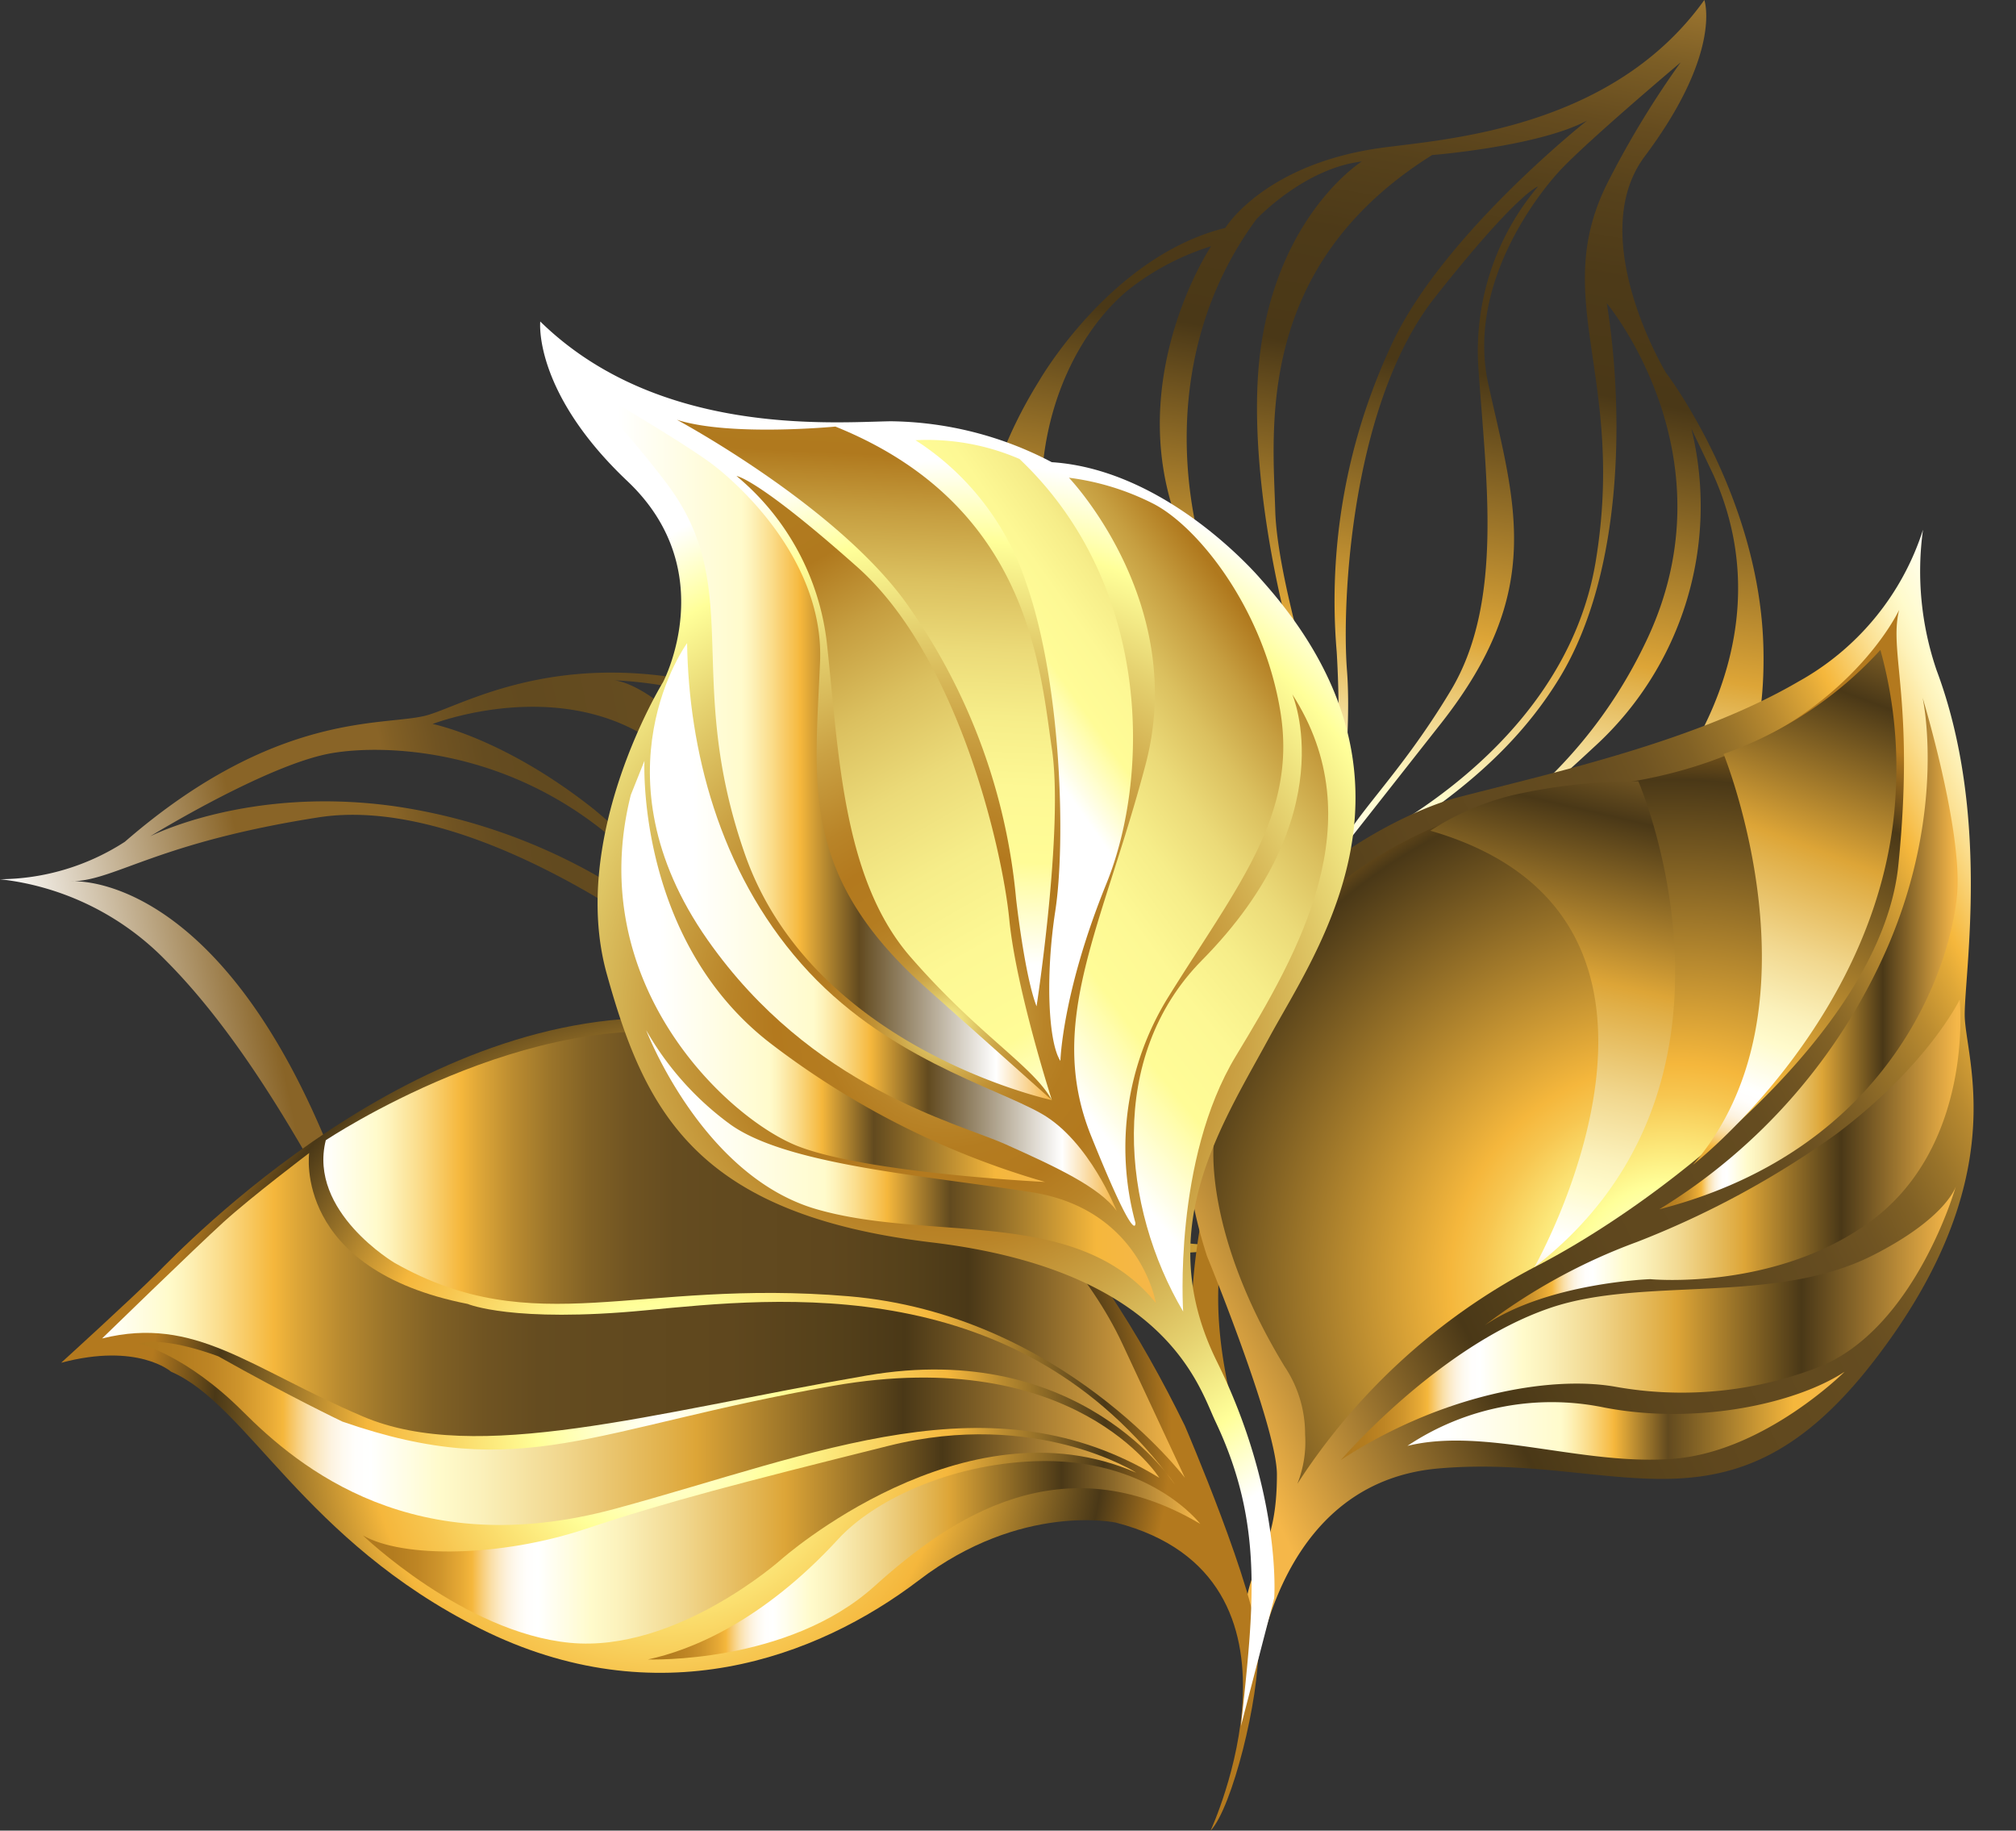
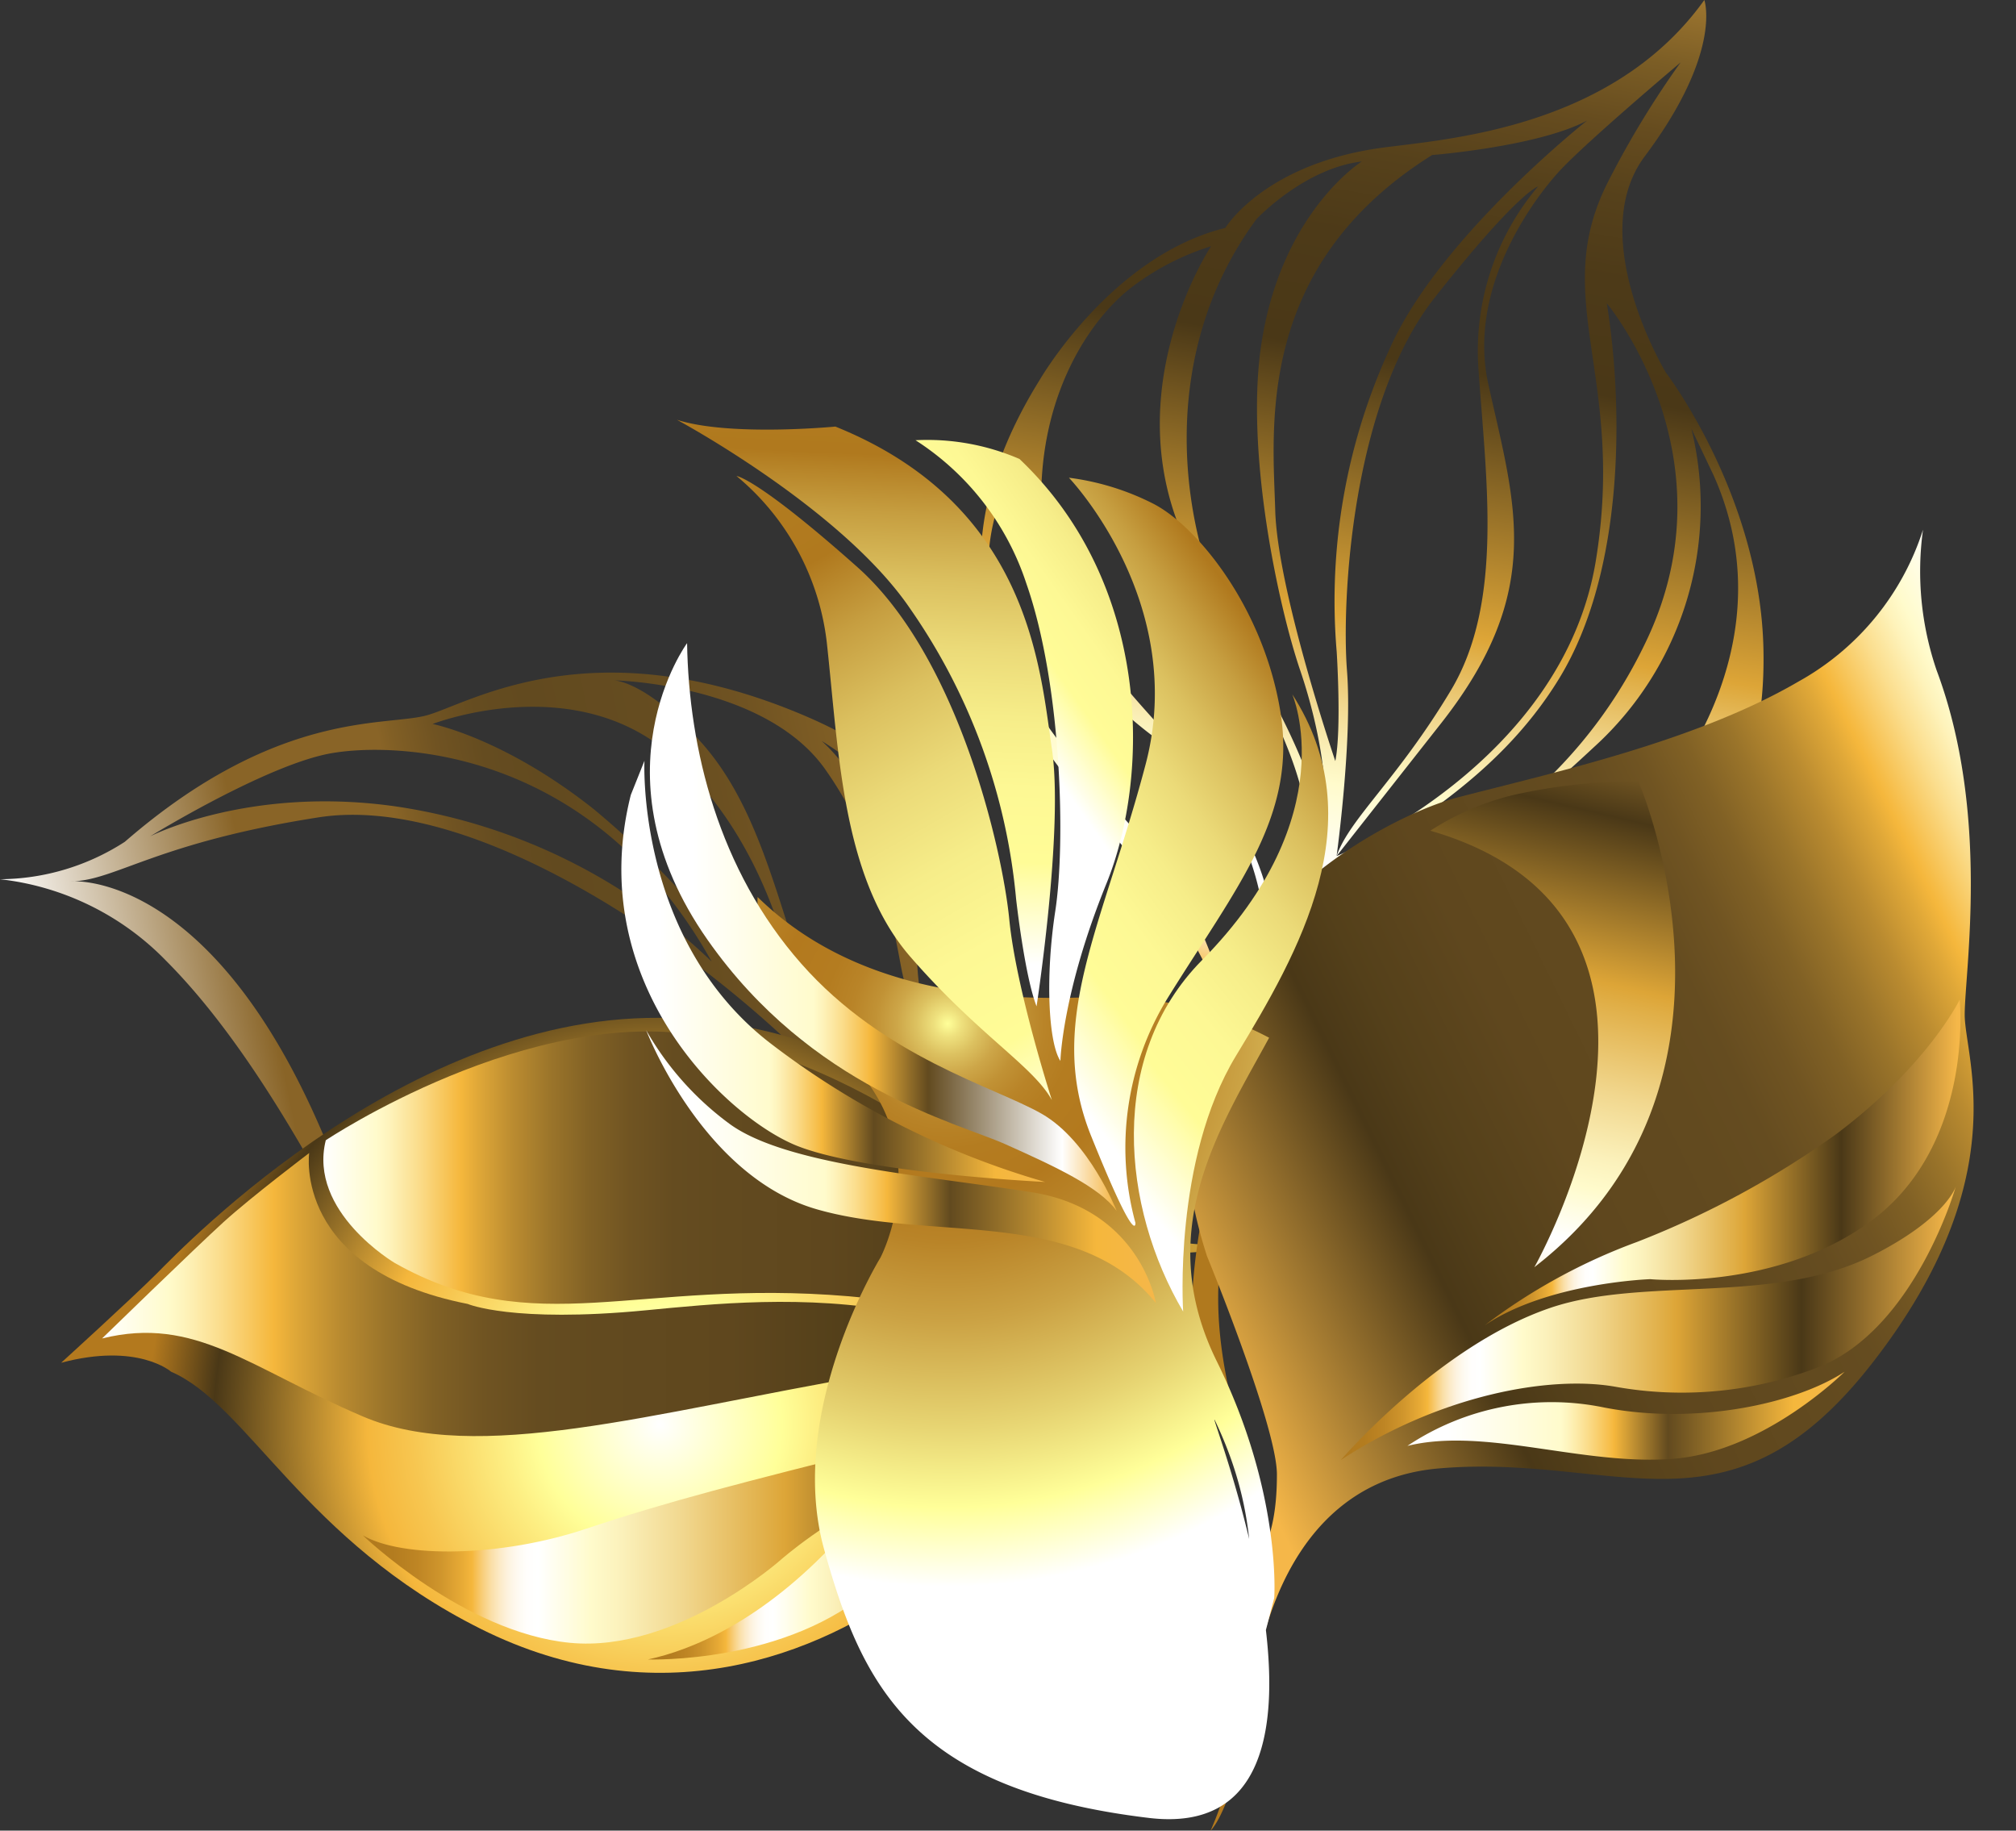
<svg xmlns="http://www.w3.org/2000/svg" xmlns:xlink="http://www.w3.org/1999/xlink" height="134.9" preserveAspectRatio="xMidYMid meet" version="1.0" viewBox="-0.0 0.0 148.6 134.9" width="148.6" zoomAndPan="magnify">
  <rect x="-0.0" y="0.0" width="148.6" height="134.9" fill="#333333" stroke="none" />
  <defs>
    <linearGradient gradientTransform="scale(1 -1) rotate(11.444 24549.862 8463.07)" gradientUnits="userSpaceOnUse" id="a" x1="-1203.89" x2="-1116.71" xlink:actuate="onLoad" xlink:show="other" xlink:type="simple" y1="4952.892" y2="4952.892">
      <stop offset="0" stop-color="#fff" />
      <stop offset=".203" stop-color="#896427" />
      <stop offset=".337" stop-color="#896427" />
      <stop offset=".349" stop-color="#815f25" />
      <stop offset=".384" stop-color="#705322" />
      <stop offset=".422" stop-color="#654c20" />
      <stop offset=".466" stop-color="#624a1f" />
      <stop offset=".563" stop-color="#654c20" />
      <stop offset=".646" stop-color="#705322" />
      <stop offset=".723" stop-color="#815f25" />
      <stop offset=".749" stop-color="#896427" />
      <stop offset=".896" stop-color="#c3922e" />
      <stop offset=".993" stop-color="#d9b749" />
    </linearGradient>
    <linearGradient id="g" x1="-1198.813" x2="-1198.596" xlink:actuate="onLoad" xlink:href="#a" xlink:show="other" xlink:type="simple" y1="4974.219" y2="4974.219" />
    <linearGradient gradientTransform="matrix(1 0 0 -1 0 136)" gradientUnits="userSpaceOnUse" id="h" x1="93.874" x2="111.222" xlink:actuate="onLoad" xlink:show="other" xlink:type="simple" y1="48.841" y2="148.401">
      <stop offset="0" stop-color="#b0791e" />
      <stop offset=".038" stop-color="#b37c1f" />
      <stop offset=".07" stop-color="#be8524" />
      <stop offset=".1" stop-color="#cf952c" />
      <stop offset=".129" stop-color="#e8ab36" />
      <stop offset=".141" stop-color="#f5b73c" />
      <stop offset=".146" stop-color="#f6bf53" />
      <stop offset=".156" stop-color="#f8d080" />
      <stop offset=".166" stop-color="#fadfa7" />
      <stop offset=".177" stop-color="#fceac7" />
      <stop offset=".188" stop-color="#fdf3e0" />
      <stop offset=".2" stop-color="#fefaf1" />
      <stop offset=".212" stop-color="#fffefc" />
      <stop offset=".227" stop-color="#fff" />
      <stop offset=".294" stop-color="#fffbcc" />
      <stop offset=".314" stop-color="#fbf1bb" />
      <stop offset=".353" stop-color="#f1d78e" />
      <stop offset=".406" stop-color="#e0ae46" />
      <stop offset=".417" stop-color="#dda537" />
      <stop offset=".607" stop-color="#4a3817" />
      <stop offset=".692" stop-color="#4d3a18" />
      <stop offset=".752" stop-color="#56411b" />
      <stop offset=".804" stop-color="#664c1f" />
      <stop offset=".852" stop-color="#7b5d25" />
      <stop offset=".896" stop-color="#98722e" />
      <stop offset=".938" stop-color="#bb8c38" />
      <stop offset=".978" stop-color="#e3aa44" />
      <stop offset=".993" stop-color="#f5b749" />
    </linearGradient>
    <linearGradient gradientTransform="matrix(1 0 0 -1 0 136)" gradientUnits="userSpaceOnUse" id="c" x1="154.977" x2="86.39" xlink:actuate="onLoad" xlink:show="other" xlink:type="simple" y1="72.03" y2="38.603">
      <stop offset="0" stop-color="#fff" />
      <stop offset=".061" stop-color="#fffbcc" />
      <stop offset=".077" stop-color="#fef3bb" />
      <stop offset=".109" stop-color="#fbde8e" />
      <stop offset=".153" stop-color="#f6bc46" />
      <stop offset=".16" stop-color="#f5b73c" />
      <stop offset=".179" stop-color="#e0a838" />
      <stop offset=".221" stop-color="#ba8b30" />
      <stop offset=".265" stop-color="#9a742a" />
      <stop offset=".309" stop-color="#816125" />
      <stop offset=".356" stop-color="#705422" />
      <stop offset=".407" stop-color="#654c20" />
      <stop offset=".466" stop-color="#624a1f" />
      <stop offset=".586" stop-color="#5f471e" />
      <stop offset=".688" stop-color="#54401a" />
      <stop offset=".749" stop-color="#4a3817" />
      <stop offset=".993" stop-color="#f5b749" />
    </linearGradient>
    <linearGradient gradientTransform="matrix(1 0 0 -1 0 136)" gradientUnits="userSpaceOnUse" id="b" x1="122.304" x2="144.295" xlink:actuate="onLoad" xlink:show="other" xlink:type="simple" y1="65.731" y2="65.731">
      <stop offset="0" stop-color="#b0791e" />
      <stop offset=".038" stop-color="#b37c1f" />
      <stop offset=".07" stop-color="#be8524" />
      <stop offset=".1" stop-color="#cf952c" />
      <stop offset=".129" stop-color="#e8ab36" />
      <stop offset=".141" stop-color="#f5b73c" />
      <stop offset=".146" stop-color="#f6bf53" />
      <stop offset=".156" stop-color="#f8d080" />
      <stop offset=".166" stop-color="#fadfa7" />
      <stop offset=".177" stop-color="#fceac7" />
      <stop offset=".188" stop-color="#fdf3e0" />
      <stop offset=".2" stop-color="#fefaf1" />
      <stop offset=".212" stop-color="#fffefc" />
      <stop offset=".227" stop-color="#fff" />
      <stop offset=".294" stop-color="#fffbcc" />
      <stop offset=".334" stop-color="#fbf1bb" />
      <stop offset=".414" stop-color="#f1d78e" />
      <stop offset=".524" stop-color="#e0ae46" />
      <stop offset=".546" stop-color="#dda537" />
      <stop offset=".749" stop-color="#4a3817" />
      <stop offset=".993" stop-color="#f5b749" />
    </linearGradient>
    <linearGradient id="j" x1="109.452" x2="144.506" xlink:actuate="onLoad" xlink:href="#b" xlink:show="other" xlink:type="simple" y1="50.342" y2="50.342" />
    <linearGradient id="k" x1="98.839" x2="144.168" xlink:actuate="onLoad" xlink:href="#b" xlink:show="other" xlink:type="simple" y1="38.497" y2="38.497" />
    <linearGradient gradientTransform="matrix(1 0 0 -1 0 136)" gradientUnits="userSpaceOnUse" id="f" x1="103.739" x2="135.969" xlink:actuate="onLoad" xlink:show="other" xlink:type="simple" y1="31.675" y2="31.675">
      <stop offset=".092" stop-color="#fff" />
      <stop offset=".35" stop-color="#fffbcc" />
      <stop offset=".37" stop-color="#fef3bb" />
      <stop offset=".41" stop-color="#fbde8e" />
      <stop offset=".466" stop-color="#f6bc46" />
      <stop offset=".473" stop-color="#f5b73c" />
      <stop offset=".596" stop-color="#624a1f" />
      <stop offset=".777" stop-color="#bd8e31" />
      <stop offset=".883" stop-color="#f5b73c" />
      <stop offset=".993" stop-color="#f5b749" />
    </linearGradient>
    <linearGradient id="l" x1="121.292" x2="141.416" xlink:actuate="onLoad" xlink:href="#b" xlink:show="other" xlink:type="simple" y1="44.703" y2="98.281" />
    <linearGradient id="m" x1="106.301" x2="119.897" xlink:actuate="onLoad" xlink:href="#b" xlink:show="other" xlink:type="simple" y1="32.964" y2="90.941" />
    <linearGradient id="o" x1="23.835" x2="87.342" xlink:actuate="onLoad" xlink:href="#c" xlink:show="other" xlink:type="simple" y1="43.543" y2="43.543" />
    <linearGradient id="p" x1="7.523" x2="86.588" xlink:actuate="onLoad" xlink:href="#c" xlink:show="other" xlink:type="simple" y1="38.828" y2="38.828" />
    <linearGradient id="q" x1="10.255" x2="85.457" xlink:actuate="onLoad" xlink:href="#b" xlink:show="other" xlink:type="simple" y1="30.369" y2="30.369" />
    <linearGradient id="r" x1="26.747" x2="83.761" xlink:actuate="onLoad" xlink:href="#b" xlink:show="other" xlink:type="simple" y1="22.592" y2="22.592" />
    <linearGradient id="s" x1="47.763" x2="88.472" xlink:actuate="onLoad" xlink:href="#b" xlink:show="other" xlink:type="simple" y1="21.022" y2="21.022" />
    <linearGradient gradientTransform="matrix(1 0 0 -1 0 136)" gradientUnits="userSpaceOnUse" id="d" x1="118.252" x2="79.044" xlink:actuate="onLoad" xlink:show="other" xlink:type="simple" y1="84.047" y2="52.191">
      <stop offset="0" stop-color="#fffc97" />
      <stop offset=".022" stop-color="#eee07d" />
      <stop offset=".053" stop-color="#dbc160" />
      <stop offset=".087" stop-color="#cba648" />
      <stop offset=".124" stop-color="#bf9235" />
      <stop offset=".167" stop-color="#b78428" />
      <stop offset=".218" stop-color="#b27c20" />
      <stop offset=".303" stop-color="#b0791e" />
      <stop offset=".381" stop-color="#c69e40" />
      <stop offset=".469" stop-color="#dbc05f" />
      <stop offset=".558" stop-color="#ebda78" />
      <stop offset=".649" stop-color="#f6ed89" />
      <stop offset=".743" stop-color="#fdf894" />
      <stop offset=".843" stop-color="#fffc97" />
      <stop offset=".98" stop-color="#fff" />
    </linearGradient>
    <linearGradient id="u" x1="107.78" x2="70.645" xlink:actuate="onLoad" xlink:href="#d" xlink:show="other" xlink:type="simple" y1="92.521" y2="65.565" />
    <linearGradient id="v" x1="101.677" x2="74.72" xlink:actuate="onLoad" xlink:href="#d" xlink:show="other" xlink:type="simple" y1="101.07" y2="82.03" />
    <linearGradient id="w" x1="65.108" x2="62.657" xlink:actuate="onLoad" xlink:href="#d" xlink:show="other" xlink:type="simple" y1="119.086" y2="64.42" />
    <linearGradient id="x" x1="47.406" x2="82.081" xlink:actuate="onLoad" xlink:href="#d" xlink:show="other" xlink:type="simple" y1="111.963" y2="50.906" />
    <linearGradient gradientTransform="matrix(1 0 0 -1 0 136)" gradientUnits="userSpaceOnUse" id="e" x1="42.352" x2="77.535" xlink:actuate="onLoad" xlink:show="other" xlink:type="simple" y1="81.508" y2="81.508">
      <stop offset=".092" stop-color="#fff" />
      <stop offset=".35" stop-color="#fffbcc" />
      <stop offset=".37" stop-color="#fef3bb" />
      <stop offset=".41" stop-color="#fbde8e" />
      <stop offset=".466" stop-color="#f6bc46" />
      <stop offset=".473" stop-color="#f5b73c" />
      <stop offset=".596" stop-color="#624a1f" />
      <stop offset=".718" stop-color="#a3957c" />
      <stop offset=".883" stop-color="#fff" />
      <stop offset=".993" stop-color="#f5b749" />
    </linearGradient>
    <linearGradient id="y" x1="47.904" x2="82.31" xlink:actuate="onLoad" xlink:href="#e" xlink:show="other" xlink:type="simple" y1="67.685" y2="67.685" />
    <linearGradient id="z" x1="45.801" x2="77.033" xlink:actuate="onLoad" xlink:href="#f" xlink:show="other" xlink:type="simple" y1="64.418" y2="64.418" />
    <linearGradient id="A" x1="47.629" x2="85.201" xlink:actuate="onLoad" xlink:href="#f" xlink:show="other" xlink:type="simple" y1="50.03" y2="50.03" />
    <radialGradient cx="123.105" cy="41.373" gradientTransform="matrix(1 0 0 -1 0 136)" gradientUnits="userSpaceOnUse" id="i" r="42.699" xlink:actuate="onLoad" xlink:show="other" xlink:type="simple">
      <stop offset="0" stop-color="#fff" />
      <stop offset=".172" stop-color="#ff9" />
      <stop offset=".217" stop-color="#fdee82" />
      <stop offset=".326" stop-color="#f7c650" />
      <stop offset=".38" stop-color="#f5b73c" />
      <stop offset=".871" stop-color="#4a3817" />
      <stop offset="1" stop-color="#b3791e" />
    </radialGradient>
    <radialGradient cx="48.625" cy="31.04" gradientTransform="matrix(1 0 0 -1 0 136)" gradientUnits="userSpaceOnUse" id="n" r="37.707" xlink:actuate="onLoad" xlink:show="other" xlink:type="simple">
      <stop offset="0" stop-color="#fff" />
      <stop offset=".239" stop-color="#ff9" />
      <stop offset=".31" stop-color="#fdee82" />
      <stop offset=".485" stop-color="#f7c650" />
      <stop offset=".571" stop-color="#f5b73c" />
      <stop offset=".871" stop-color="#4a3817" />
      <stop offset="1" stop-color="#b3791e" />
    </radialGradient>
    <radialGradient cx="69.864" cy="60.564" gradientTransform="matrix(1 0 0 -1 0 136)" gradientUnits="userSpaceOnUse" id="t" r="42.311" xlink:actuate="onLoad" xlink:show="other" xlink:type="simple">
      <stop offset="0" stop-color="#ff9" />
      <stop offset=".024" stop-color="#eee07d" />
      <stop offset=".055" stop-color="#dcc160" />
      <stop offset=".089" stop-color="#cda648" />
      <stop offset=".126" stop-color="#c19235" />
      <stop offset=".168" stop-color="#b98428" />
      <stop offset=".218" stop-color="#b47c20" />
      <stop offset=".303" stop-color="#b3791e" />
      <stop offset=".381" stop-color="#b98428" />
      <stop offset=".518" stop-color="#cba244" />
      <stop offset=".698" stop-color="#e6d371" />
      <stop offset=".843" stop-color="#ff9" />
      <stop offset=".98" stop-color="#fff" />
    </radialGradient>
  </defs>
  <path d="M9.204,62.031A17.125,17.125,0,0,1,0,64.791a20.2,20.2,0,0,1,12.225,5.991c6.165,6.178,11.126,15.55,14.649,22.169,3.064,5.756,17.457,22.026,37.367,9.275,0,0,7.951-7.837,14.253-9.06,3.474-.675,8.13-.702,11.418-1.044,1.498-.155,3.122-.396,4.446-.612-5.072.647-15.737.791-19.078-8.599-4.439-12.478-.081-23.364-15.886-30.134S34.498,51.918,31.398,52.73,20.382,52.335,9.204,62.031Zm1.864-.399s8.557-5.262,13.303-6.116,19.263-.469,28.082,15.34a42.563,42.563,0,0,0-23.055-11.397c-10.956-1.632-18.33,2.173-18.33,2.173ZM78.983,91.543a9.273,9.273,0,0,0-3.869.36,8.924,8.924,0,0,0-4.45,2.725c-8.043,8.343-15.925,10.998-15.925,10.998-13.575,3.925-24.462-7.007-31.041-22.3C16.114,65.696,6.981,64.94,5.46,64.941c-.073.004-.146.006-.22.007,0,0,.076-.007.22-.007,3.153-.153,6.297-2.876,18.004-4.706,11.979-1.873,28.875,10.508,36.455,18.314C69.622,88.539,78.983,91.543,78.983,91.543Zm-9.04-26.439c2.243,6.329,1.256,14.088,4.08,19.291A19.147,19.147,0,0,1,67.61,71.073c-.459-6.916-3.857-13.602-7.043-16.469,0,0,7.133,4.171,9.376,10.5ZM60.819,56.681c4.483,6.327,5.322,13.411,5.702,15.067a32.782,32.782,0,0,0,9.748,17.125S64.389,81.65,61.502,76.765c-3.686-6.239-4.358-15.904-9.757-21.993C47.682,50.19,45.27,50.137,45.27,50.137S56.335,50.354,60.819,56.681Zm-11.307-.996c7.227,6.387,8.85,16.155,8.85,16.155A20.379,20.379,0,0,0,63.97,81.123a43.01,43.01,0,0,1-8.766-9.277A66.9,66.9,0,0,0,43.796,59.651c-6.643-5.274-11.906-6.3-11.906-6.3S42.285,49.298,49.511,55.685Z" fill="url(#a)" />
  <path d="M5.46,64.941c-.144,0-.22.007-.22.007C5.314,64.947,5.387,64.945,5.46,64.941Z" fill="url(#g)" />
  <path d="M89.911,84.174c-3.023,10.386-1.867,16.443-1.867,16.443l4.811,10.305c-2.475-8.559-4.272-14.366-2.064-22.417.741-2.702,1.583-11.576,18.296-16.648s21.105-13.426,20.898-23.988C129.763,36.55,122.788,27.45,122.788,27.45s-6.017-9.968-1.551-15.932C126.992,3.833,125.627,0,125.627,0c-7.055,9.868-19.986,10.292-24.269,10.962-8.306,1.3-11.04,5.835-11.04,5.835C81.879,18.868,76.613,28.035,76.613,28.035c-10.423,16.783.66,27.452,5.34,33.322S92.936,73.788,89.911,84.174Zm-.642-66.028S82.211,28.714,87.39,39.919s10.616,17.387,8.746,26.269-2.096,6.88-2.096,6.88a21.069,21.069,0,0,0-5.249-15.914c-6.522-7.266-12.2-12.445-12.041-20.896.146-7.765,3.856-13.002,6.787-15.181a18.948,18.948,0,0,1,5.733-2.932Zm11.106-6.243S94.404,15.642,92.957,25.47c-1.162,7.903,1.28,19.231,2.88,23.925s2.196,9.5,1.56,10.953c0,0-1.002-4.926-5.623-12.274s-7.082-21.204.842-31.927c0,0,3.51-3.745,7.76-4.245Zm16.604-3.013s-10.86,8.564-14.513,16.741a44.485,44.485,0,0,0-3.938,22.395s.369,5.677-.102,8.058c0,0-4.263-12.516-4.429-18.485S92.466,19.62,105.561,11.426c0,0,7.803-.619,11.418-2.537Zm1.657,4.3c-4.578,8.725,1.238,14.378-1.007,28.128C115.183,56.299,98.521,63.085,98.521,63.085s1.17-8.504.766-13.664.33-19.712,6.477-27.503,7.61-8.178,7.61-8.178a18.745,18.745,0,0,0-4.406,13.288C109.507,35.1,110.885,44.3,106.946,50.87s-7.503,9.499-8.425,12.215l7.706-9.79c7.706-9.791,5.429-16.15,3.477-24.993-1.546-7.003,3.226-13.462,5.146-15.589s9.026-8.111,9.026-8.111a68.137,68.137,0,0,0-5.24,8.587Zm2.813,33.83c-5.636,12.103-15.714,16.445-19.016,18.689s-6.256,4.3-7.186,6.253c0,0,1.08-5.425,4.192-8.019s10.72-6.114,15.512-13.983,4.724-19.915,3.487-27.608c0,.001,9.324,11.114,3.011,24.668Zm-3.9,16.135c-4.722,2.879-17.479,5.782-17.479,5.782a142.241,142.241,0,0,0,17.41-13.871,23.991,23.991,0,0,0,7.191-23.482l1.626,3.413c5.901,13.119-4.028,25.279-8.749,28.159ZM93.587,79.148s-.095-7.003,7.605-9.645,14.561-1.88,21.631-7.345a24.809,24.809,0,0,0,5.723-5.866A27.267,27.267,0,0,1,117,67.973C109.088,71.857,98.026,71.085,93.587,79.148Zm-1.87.969s-1.212-11.143-7.129-17.878-15.625-15.92-10.103-27.237c0,0-.911,11.198,11.348,19.869C93.969,60.627,94.832,71.78,91.717,80.117Z" fill="url(#h)" />
  <path d="M92.237,125.928s.627-16.587,13.822-17.718,21.418,5.774,31.974-7.798,6.786-22.432,6.786-25.637,1.89-14.817-2.068-25.373a22.5,22.5,0,0,1-1.006-10.365,19.621,19.621,0,0,1-9.172,11.183c-7.54,4.399-17.902,6.667-25.159,8.551-5.418,1.408-25.732,11.303-18.445,33.796,0,0,5.153,12.545,5.153,16.084,0,5.591-1.76,6.094-2.263,9.36A29.021,29.021,0,0,0,92.237,125.928Z" fill="url(#c)" />
-   <path d="M139.987,44.944s-5.212,11.283-22.367,13.004C101.055,59.61,89.117,70.084,89.473,84.21c0,0-.811,6.602,5.22,16.497A8.921,8.921,0,0,1,96.2,105.702a8.354,8.354,0,0,1-.57,3.64,46.607,46.607,0,0,1,17.466-15.958c9.689-4.95,25.605-17.555,26.831-29.617S139.199,48.078,139.987,44.944Z" fill="url(#i)" />
-   <path d="M122.304,89.116a42.562,42.562,0,0,0,16.868-19.413c4.356-10.185,2.545-18.282,2.545-18.282s2.922,9.612,2.545,14.418S139.833,84.593,122.304,89.116Z" fill="url(#b)" />
  <path d="M120.649,91.527a66.88,66.88,0,0,0,14.689-7.945c6.785-5.089,9.113-9.921,9.113-9.921s1.123,10.849-6.725,16.455c-7.037,5.026-16.085,4.147-16.085,4.147s-7.539.252-12.189,3.393A43.029,43.029,0,0,1,120.649,91.527Z" fill="url(#j)" />
  <path d="M98.839,107.587s7.221-8.424,15.455-11.215c6.863-2.326,16.49-.185,23.748-3.864,5.463-2.769,6.126-5.089,6.126-5.089s-3.015,10.649-10.272,13.383a27.891,27.891,0,0,1-14.894,1.377C114.224,101.358,106.189,102.78,98.839,107.587Z" fill="url(#k)" />
  <path d="M103.739,106.55a19.146,19.146,0,0,1,14.513-2.827c6.806,1.31,14.136-.283,17.716-2.639,0,0-5.843,5.843-12.534,6.408S109.488,105.136,103.739,106.55Z" fill="url(#f)" />
-   <path d="M138.605,47.895a28.535,28.535,0,0,1-11.56,7.665s7.664,18.848-2.263,30.283c0,0,14.199-11.057,14.954-27.518A32.49,32.49,0,0,0,138.605,47.895Z" fill="url(#l)" />
  <path d="M120.761,57.571s9.732,22.356-7.665,35.812c0,0,14.632-25.708-7.665-32.168a19.785,19.785,0,0,1,6.157-2.639A41.782,41.782,0,0,1,120.761,57.571Z" fill="url(#m)" />
  <path d="M89.226,134.914s8.666-18.662-6.973-22.711c0,0-6.973-1.508-14.512,4.24s-19.319,10.083-32.324,3.581S18.266,103.533,12.611,101.083c0,0-2.45-2.167-8.104-.659,0,0,5.183-4.712,7.068-6.597S30.8,73.754,50.401,75.074,80.928,92.001,87.337,105.069c0,0,5.309,12.346,5.404,16.21S90.829,133.219,89.226,134.914Z" fill="url(#n)" />
  <path d="M87.342,108.905S78.201,96.843,62.557,95.523s-23.088,3.393-33.455-2.45c0,0-6.408-3.77-5.088-9.047,0,0,15.078-10.083,27.988-7.633S78.106,89.115,82.724,99.01Z" fill="url(#o)" />
  <path d="M86.588,109.376s-6.88-10.743-22.711-8.01-28.742,6.597-37.13,3.015S14.402,96.936,7.523,98.633c0,0,6.88-6.691,8.953-8.575S22.79,84.969,22.79,84.969s-1.226,8.576,11.685,11.12c0,0,3.299,1.413,13.099.471S75.091,93.638,86.588,109.376Z" fill="url(#p)" />
-   <path d="M85.457,108.905s-6.22-9.895-24.031-6.785-22.9,7.256-36.187,2.639c0,0-3.957-1.885-9.141-4.806,0,0-3.864-1.508-5.843-.943,0,0,3.487.849,7.633,4.995s12.628,11.214,27.517,7.161S73.112,101.366,85.457,108.905Z" fill="url(#q)" />
  <path d="M83.761,108.528s-7.351-4.713-18.282-1.979-16.115,4.052-22.334,6.125-13.476,2.167-16.398.47c0,0,7.444,7.162,15.267,7.917,7.821.754,15.549-6.126,15.549-6.126S71.038,102.967,83.761,108.528Z" fill="url(#r)" />
  <path d="M88.472,112.298s-3.762-4.949-12.25-4.618c-6.287.246-11.817,2.888-14.443,5.746-5.605,6.094-10.907,8.201-14.017,8.861,0,0,10.296.375,16.705-5.405C70.085,111.814,78.295,106.267,88.472,112.298Z" fill="url(#s)" />
-   <path d="M93.924,117.755s.566-7.729-4.227-17.426.268-17.259,3.85-23.857c3.582-6.597,12.63-19.038-.566-33.742,0,0-6.786-8.106-15.457-8.671a26.097,26.097,0,0,0-11.876-3.016c-4.335.076-17.154,1.131-25.825-7.351,0,0-.551,5.166,6.424,11.764s2.624,14.815,2.624,14.815-6.975,11.31-4.148,21.489,6.599,17.719,23.941,19.793S88.386,102.217,89.589,104.748c3.581,7.54,2.827,13.573,1.885,22.432Z" fill="url(#t)" />
+   <path d="M93.924,117.755s.566-7.729-4.227-17.426.268-17.259,3.85-23.857a26.097,26.097,0,0,0-11.876-3.016c-4.335.076-17.154,1.131-25.825-7.351,0,0-.551,5.166,6.424,11.764s2.624,14.815,2.624,14.815-6.975,11.31-4.148,21.489,6.599,17.719,23.941,19.793S88.386,102.217,89.589,104.748c3.581,7.54,2.827,13.573,1.885,22.432Z" fill="url(#t)" />
  <path d="M87.211,96.65s-.754-11.183,3.896-18.848,10.178-17.277,4.146-26.639c0,0,3.896,8.921-6.66,19.602C81.588,77.853,82.688,88.986,87.211,96.65Z" fill="url(#d)" />
  <path d="M83.693,90.116A21.068,21.068,0,0,1,86.08,73.529c5.153-8.293,9.55-13.445,8.294-21.11s-6.158-13.697-9.424-15.33a18.967,18.967,0,0,0-6.158-1.884s8.796,9.172,5.655,21.11-7.413,18.974-4.021,27.394S83.693,90.116,83.693,90.116Z" fill="url(#u)" />
  <path d="M78.163,78.179s.127-5.026,3.393-13.069,3.267-22.116-6.409-31.288A17.134,17.134,0,0,0,67.483,32.44,19.912,19.912,0,0,1,75.651,42.995c2.639,7.54,2.89,19.226,2.136,24.126S77.284,76.859,78.163,78.179Z" fill="url(#v)" />
  <path d="M76.405,74.158s2.011-13.068,1.13-18.974-1.633-17.969-15.958-23.749c0,0-7.791.754-11.686-.503,0,0,12.189,6.535,17.215,13.948a44.48,44.48,0,0,1,7.791,21.362S75.525,71.896,76.405,74.158Z" fill="url(#w)" />
  <path d="M77.535,81.069s-2.638-8.168-3.141-13.32S70.625,48.398,63.21,41.801s-8.921-6.723-8.921-6.723a18.742,18.742,0,0,1,6.66,12.315c.88,8.042,1.131,17.34,6.158,23.12S76.153,78.555,77.535,81.069Z" fill="url(#x)" />
-   <path d="M42.352,27.916s8.042,4.65,10.304,6.408,8.089,7.284,7.79,14.45c-.377,9.048-1.508,15.708,7.791,24.001l9.299,8.294S59.944,77.3,54.918,62.974c-4.612-13.144.125-19.728-5.907-27.518A68.254,68.254,0,0,0,42.352,27.916Z" fill="url(#e)" />
  <path d="M82.31,89.237s-2.01-5.152-5.528-7.162S65.158,77.927,59.064,71.017s-8.294-15.834-8.419-23.624c0,0-7.076,9.62,1.508,21.864,7.665,10.933,18.346,13.445,21.99,15.079S81.054,87.478,82.31,89.237Z" fill="url(#y)" />
  <path d="M77.033,87.1s-13.069-.628-18.221-2.638S42.98,72.525,46.498,58.576l1.005-2.513s-.627,13.068,9.173,20.733A60.962,60.962,0,0,0,77.033,87.1Z" fill="url(#z)" />
  <path d="M85.201,96.022s-1.131-6.911-9.173-8.168-18.094-2.011-22.241-5.027a22.167,22.167,0,0,1-6.157-6.91S51.726,86.67,60.195,89.111,79.42,88.86,85.201,96.022Z" fill="url(#A)" />
</svg>